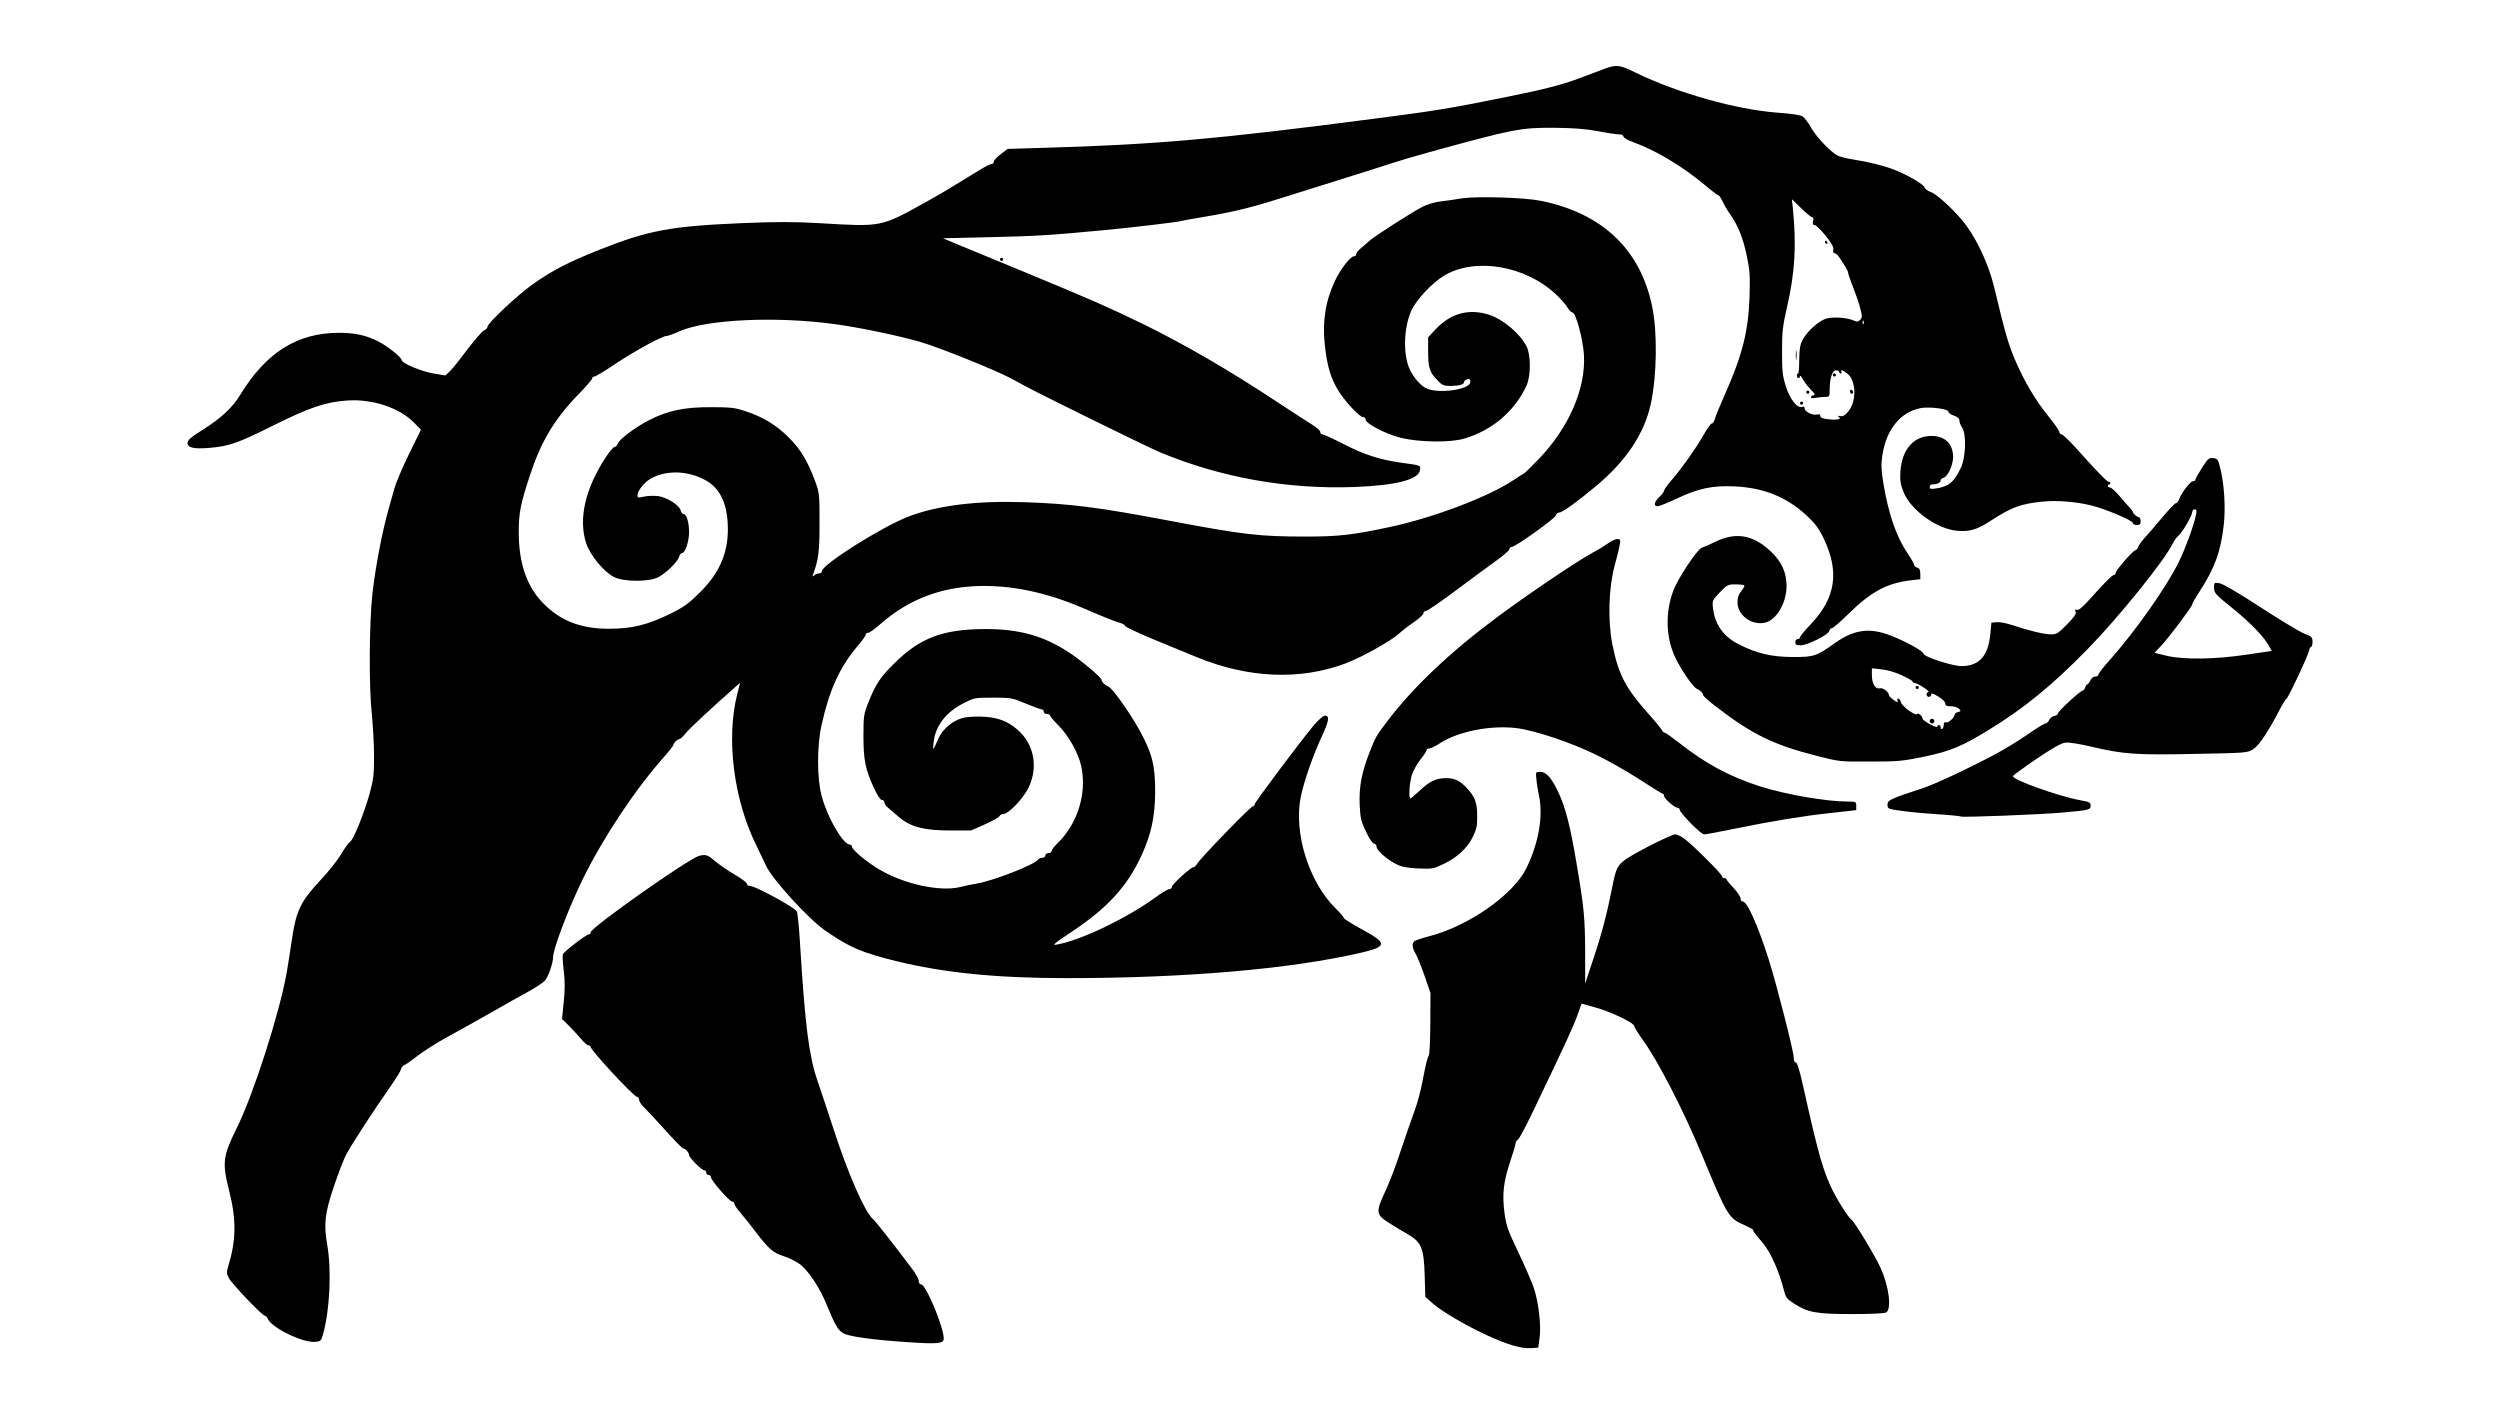
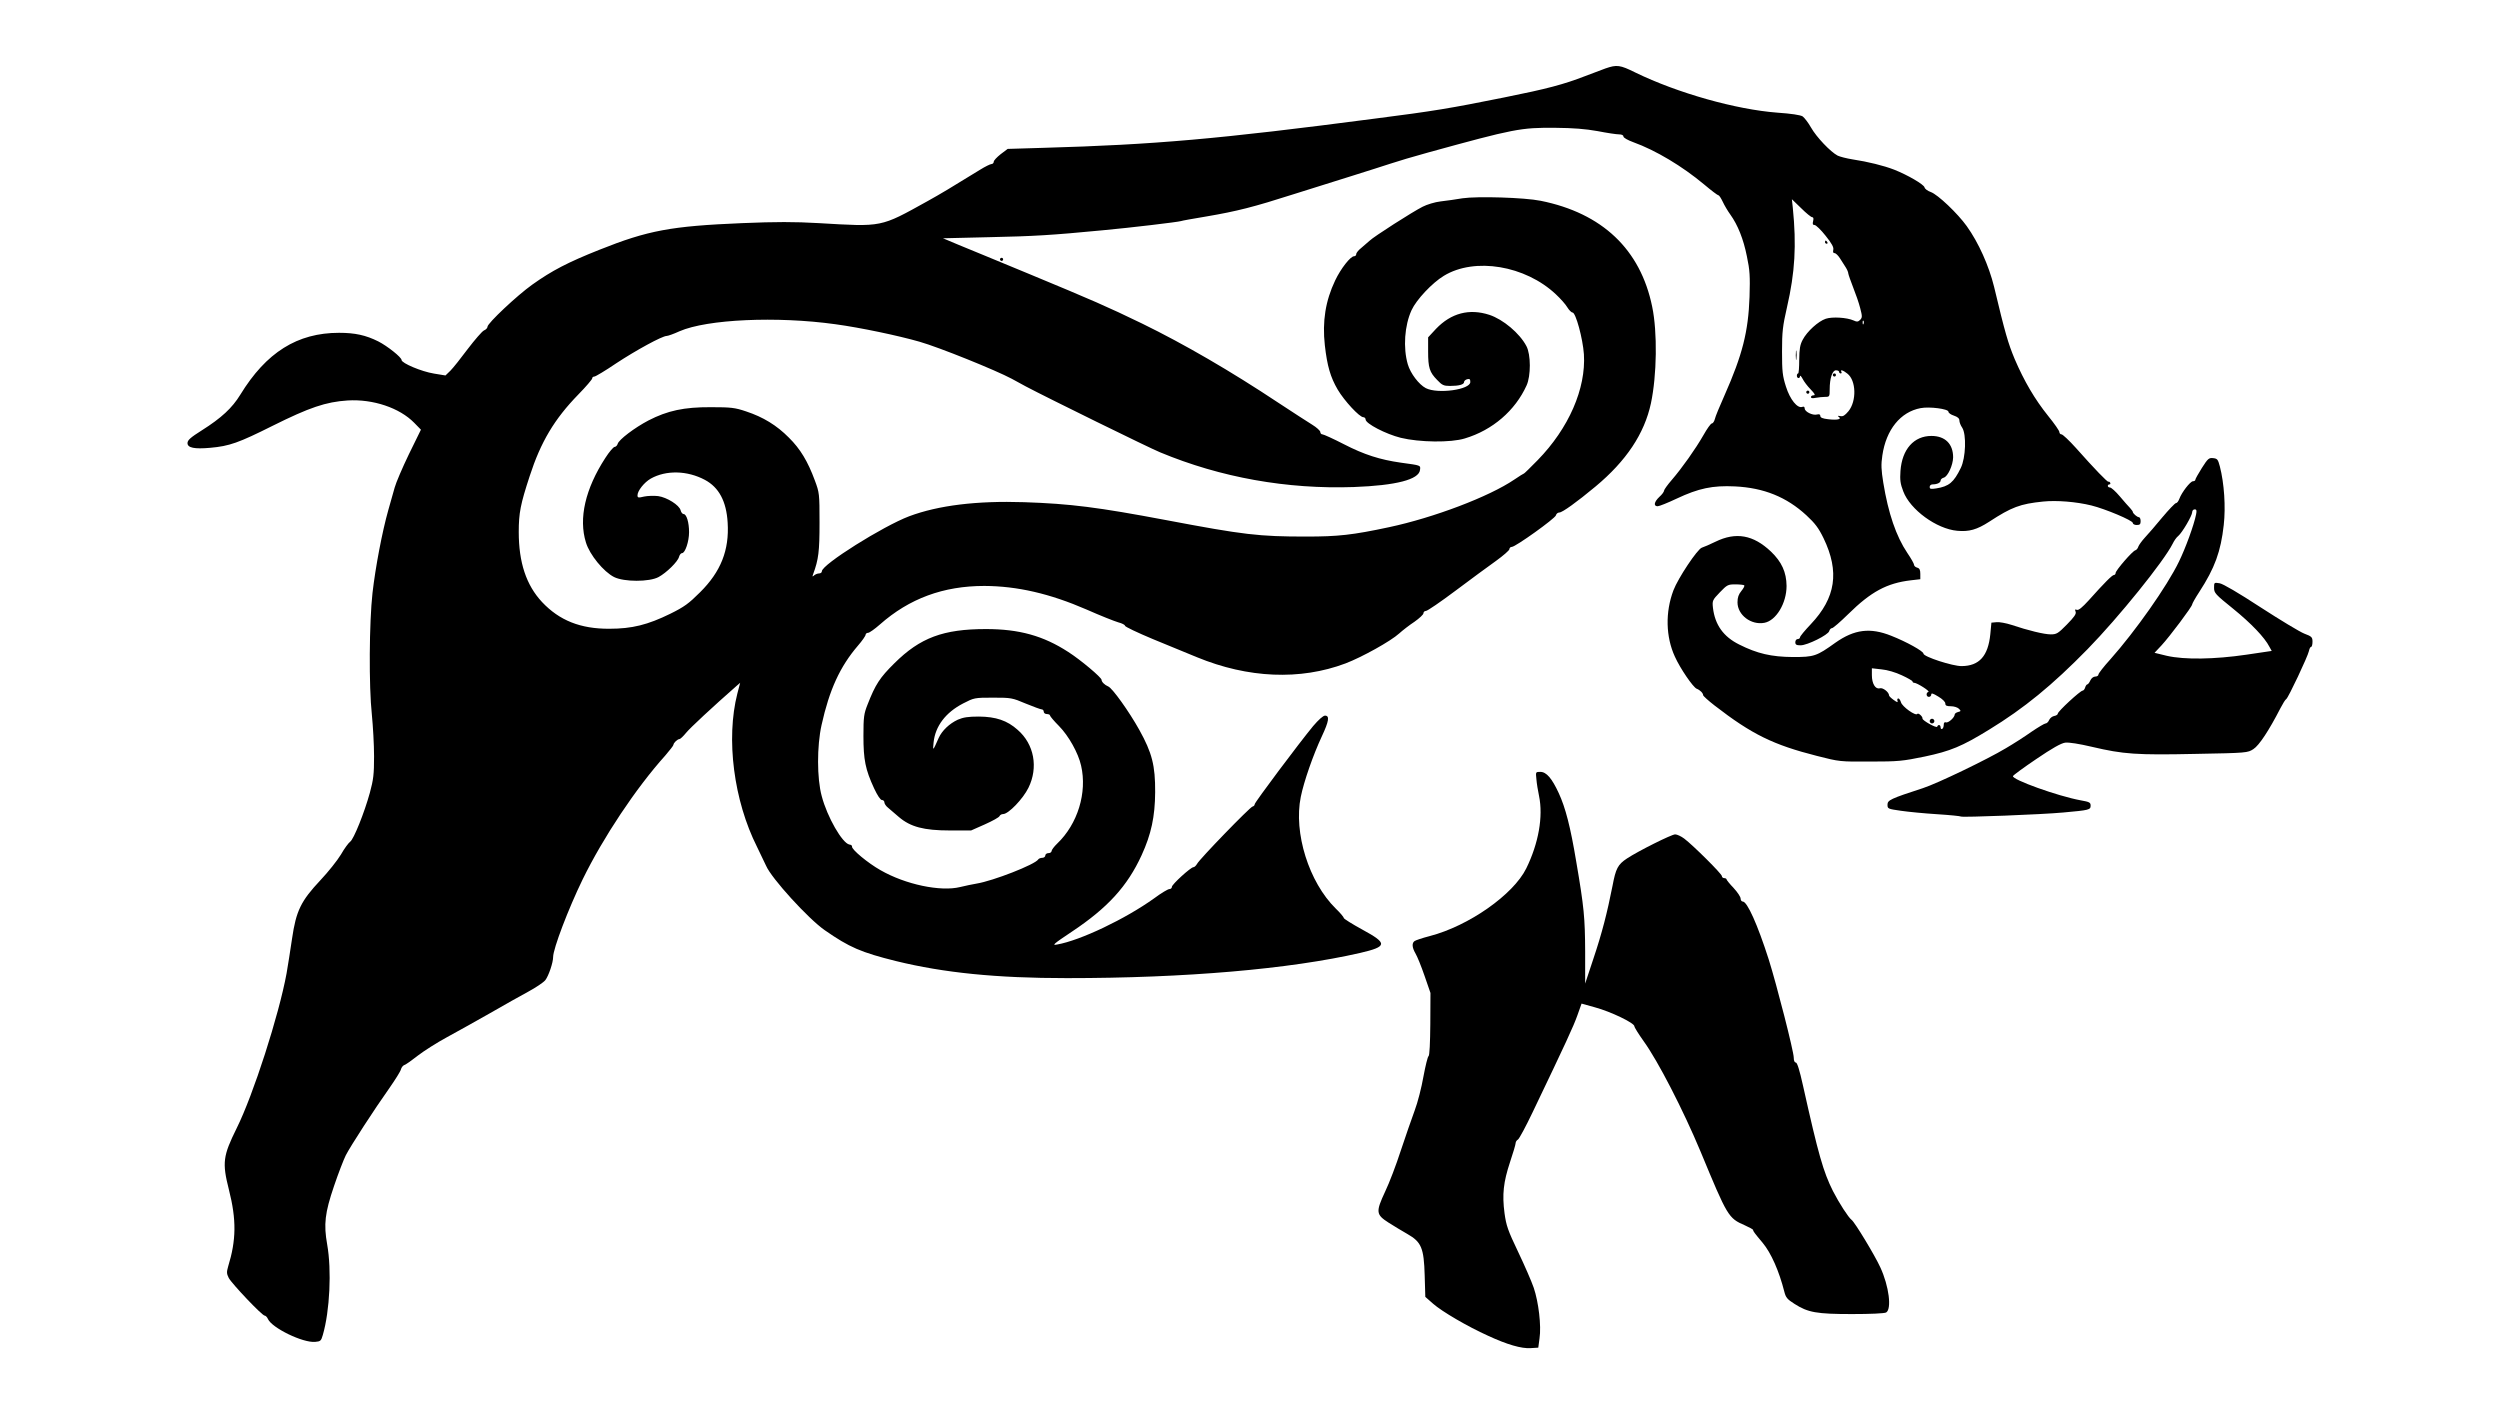
<svg xmlns="http://www.w3.org/2000/svg" version="1.0" width="1600" height="900" viewBox="0 0 1600 900" preserveAspectRatio="xMidYMid meet">
  <g transform="translate(0,900) scale(0.1,-0.1)" fill="#000000" stroke="none">
    <path d="M10275 8562 c-27 -10 -86 -32 -130 -49 -137 -53 -241 -81 -520 -137 -342 -69 -450 -87 -825 -135 -1001 -131 -1413 -167 -2118 -187 l-233 -7 -45 -34 c-24 -19 -44 -40 -44 -48 0 -8 -7 -15 -15 -15 -7 0 -40 -16 -72 -36 -192 -118 -248 -152 -338 -202 -303 -168 -285 -164 -695 -140 -157 9 -271 9 -490 0 -455 -19 -602 -46 -915 -171 -201 -80 -303 -133 -429 -223 -97 -69 -286 -247 -286 -269 0 -8 -10 -19 -23 -24 -12 -6 -58 -59 -103 -118 -44 -59 -94 -122 -111 -139 l-32 -31 -73 12 c-81 13 -208 67 -208 87 0 17 -90 89 -149 119 -80 40 -149 55 -251 55 -267 0 -466 -125 -632 -396 -52 -85 -121 -149 -246 -228 -73 -46 -92 -63 -92 -82 0 -30 44 -39 145 -30 124 11 182 32 400 141 235 117 340 153 480 162 162 10 332 -47 426 -143 l43 -44 -77 -157 c-42 -87 -83 -183 -91 -213 -9 -30 -27 -95 -41 -145 -39 -138 -82 -364 -101 -530 -21 -188 -24 -595 -4 -780 7 -71 14 -191 14 -265 0 -116 -4 -149 -27 -234 -35 -127 -103 -297 -126 -313 -10 -7 -37 -43 -59 -82 -23 -38 -82 -112 -131 -164 -125 -133 -156 -196 -182 -375 -11 -76 -27 -175 -35 -222 -49 -267 -213 -777 -319 -990 -88 -178 -94 -220 -50 -394 49 -193 47 -323 -5 -492 -10 -35 -10 -45 4 -73 20 -37 213 -241 230 -241 6 0 16 -10 21 -22 26 -57 223 -153 302 -146 34 3 38 6 49 44 45 155 57 415 28 579 -23 130 -15 202 44 375 27 80 61 168 75 196 30 59 183 295 281 433 36 52 69 104 72 117 3 12 13 25 22 28 10 3 48 30 86 60 39 30 122 83 185 117 64 35 188 104 276 154 88 51 199 113 247 139 48 26 97 59 108 73 21 27 50 112 50 148 0 53 97 308 189 497 131 268 341 584 529 793 28 33 52 63 52 68 0 12 26 37 39 37 5 0 24 18 42 40 26 32 168 164 325 302 l21 18 -18 -69 c-74 -290 -23 -685 126 -981 23 -47 49 -101 58 -121 34 -80 270 -339 375 -412 158 -110 232 -142 457 -198 306 -75 642 -109 1093 -109 761 0 1426 58 1876 161 176 41 178 61 16 149 -66 36 -120 70 -120 75 0 6 -23 33 -51 60 -172 169 -271 485 -224 715 20 99 79 268 135 388 45 96 51 132 20 132 -12 0 -41 -26 -76 -67 -90 -109 -374 -488 -374 -500 0 -7 -6 -13 -14 -15 -17 -4 -340 -337 -355 -367 -7 -12 -17 -21 -23 -21 -17 0 -138 -110 -138 -126 0 -8 -7 -14 -16 -14 -9 0 -53 -26 -97 -59 -184 -132 -473 -270 -622 -296 -35 -7 -24 3 96 83 228 152 354 290 445 488 62 135 86 248 87 404 1 171 -20 252 -101 398 -65 117 -174 270 -200 279 -22 9 -42 29 -42 42 0 15 -134 128 -214 179 -159 103 -313 146 -526 146 -273 0 -421 -55 -586 -219 -93 -92 -121 -134 -172 -265 -23 -58 -26 -79 -26 -200 0 -152 12 -214 68 -335 22 -47 41 -75 50 -75 9 0 16 -7 16 -15 0 -8 10 -24 23 -34 12 -10 44 -37 70 -60 74 -63 159 -86 327 -86 l135 0 88 39 c49 22 91 45 94 53 3 7 13 13 23 13 34 0 127 97 162 168 64 130 37 279 -69 371 -67 60 -139 84 -248 85 -70 0 -100 -5 -135 -20 -54 -25 -101 -70 -122 -116 -38 -86 -39 -87 -33 -29 11 104 77 191 189 249 70 36 72 37 191 37 116 0 123 -1 210 -38 49 -20 95 -37 102 -37 7 0 13 -7 13 -15 0 -8 9 -15 20 -15 11 0 20 -4 20 -9 0 -5 26 -36 58 -68 61 -62 123 -172 141 -253 40 -173 -22 -374 -153 -499 -20 -19 -36 -41 -36 -48 0 -7 -9 -13 -20 -13 -11 0 -20 -7 -20 -15 0 -8 -9 -15 -19 -15 -11 0 -23 -5 -26 -10 -20 -33 -290 -138 -395 -155 -25 -4 -72 -14 -105 -22 -125 -31 -350 16 -510 108 -80 45 -186 133 -182 151 1 6 -6 12 -17 13 -45 8 -142 176 -177 310 -31 113 -31 321 -1 455 50 226 118 374 233 508 27 31 49 63 49 70 0 6 7 12 16 12 8 0 42 24 75 53 189 167 407 247 669 247 211 -1 419 -49 654 -151 88 -39 179 -75 203 -82 24 -6 43 -16 43 -22 0 -6 80 -44 178 -85 97 -40 224 -92 282 -116 328 -135 661 -149 951 -40 105 40 289 142 344 192 22 20 66 54 98 75 31 22 57 46 57 54 0 8 7 15 16 15 9 0 94 58 190 130 95 71 211 157 258 190 47 34 86 68 86 75 0 8 7 15 16 15 23 0 276 181 282 202 2 10 12 18 22 18 19 0 112 67 231 166 197 164 313 338 355 533 38 180 42 455 8 618 -75 367 -320 599 -714 678 -103 21 -405 30 -500 16 -41 -7 -104 -16 -140 -20 -36 -4 -88 -20 -115 -34 -64 -32 -314 -192 -340 -218 -11 -10 -35 -31 -52 -45 -18 -14 -33 -32 -33 -40 0 -8 -6 -14 -14 -14 -23 0 -85 -79 -121 -155 -62 -130 -83 -262 -66 -415 15 -133 36 -204 82 -283 43 -73 140 -177 164 -177 8 0 15 -7 15 -15 0 -26 129 -93 225 -117 119 -29 320 -32 410 -4 177 53 322 178 395 339 28 61 28 198 -1 252 -43 82 -149 171 -237 200 -129 42 -245 11 -341 -89 l-51 -55 0 -90 c0 -105 9 -133 58 -183 31 -33 42 -38 82 -38 58 0 90 9 90 25 0 7 9 15 20 18 16 4 20 0 20 -18 0 -49 -209 -78 -285 -39 -44 23 -98 94 -115 152 -31 106 -21 249 24 347 30 66 132 175 207 220 197 120 521 66 717 -119 29 -27 62 -64 73 -83 11 -18 26 -33 33 -33 21 0 66 -167 73 -267 14 -220 -97 -474 -296 -678 -46 -47 -85 -85 -87 -85 -2 0 -30 -17 -62 -39 -162 -110 -516 -244 -802 -305 -234 -50 -326 -60 -530 -60 -304 0 -398 11 -895 105 -440 83 -614 105 -910 115 -303 10 -549 -20 -736 -90 -167 -63 -559 -309 -559 -352 0 -8 -8 -14 -18 -14 -10 0 -24 -6 -31 -12 -12 -11 -13 -9 -7 7 35 95 41 146 41 330 0 186 -1 192 -30 270 -45 122 -93 202 -166 274 -78 79 -165 132 -274 168 -71 24 -96 27 -225 27 -172 1 -278 -22 -400 -85 -88 -46 -190 -123 -197 -150 -3 -10 -12 -19 -19 -19 -8 0 -35 -32 -60 -71 -128 -197 -172 -387 -124 -541 24 -79 113 -187 180 -221 64 -32 226 -32 285 0 50 27 124 99 131 130 4 13 12 23 19 23 20 0 45 75 45 134 0 62 -16 116 -35 116 -7 0 -16 11 -19 24 -8 33 -87 83 -144 91 -26 3 -66 2 -90 -3 -37 -9 -42 -8 -42 8 0 29 43 83 85 107 98 55 233 52 346 -8 90 -48 138 -137 146 -274 11 -176 -44 -314 -176 -445 -73 -73 -102 -94 -191 -138 -145 -71 -245 -96 -390 -96 -185 -1 -320 53 -431 171 -101 108 -149 253 -149 448 0 122 11 178 70 358 71 219 158 365 312 523 48 49 88 96 88 102 0 7 6 12 14 12 7 0 71 38 140 85 126 83 294 175 323 175 8 0 45 13 82 30 177 77 623 97 997 45 162 -22 403 -73 539 -112 126 -36 487 -182 590 -237 33 -18 74 -40 90 -49 132 -70 789 -393 860 -422 387 -161 811 -237 1240 -222 270 10 416 48 423 109 4 31 8 29 -123 47 -133 19 -234 51 -364 118 -68 35 -130 63 -137 63 -8 0 -14 7 -14 15 0 8 -24 30 -52 47 -29 18 -125 80 -213 138 -310 206 -607 378 -875 509 -227 110 -317 149 -722 317 -194 80 -398 165 -453 187 l-100 42 295 7 c289 6 401 13 725 44 185 17 484 53 503 59 7 3 81 16 165 30 193 33 300 60 556 142 113 36 283 89 376 118 94 29 204 65 245 78 41 14 149 46 240 71 552 152 593 160 815 158 114 -1 191 -7 269 -21 61 -12 122 -21 138 -21 17 0 28 -5 28 -14 0 -7 27 -23 63 -36 144 -52 314 -154 454 -271 45 -38 86 -69 91 -69 5 0 17 -19 28 -42 10 -22 32 -59 48 -81 48 -67 84 -157 106 -267 19 -90 21 -127 17 -260 -8 -223 -45 -370 -160 -630 -31 -69 -59 -137 -62 -152 -4 -16 -13 -28 -19 -28 -7 0 -31 -34 -54 -75 -51 -89 -136 -209 -203 -287 -27 -31 -49 -62 -49 -68 0 -7 -13 -25 -30 -40 -34 -32 -39 -60 -11 -60 10 0 65 22 122 49 140 66 230 85 373 78 185 -9 330 -68 457 -185 55 -51 78 -81 110 -147 103 -214 78 -381 -82 -550 -38 -40 -69 -77 -69 -84 0 -6 -7 -11 -15 -11 -8 0 -15 -9 -15 -20 0 -16 7 -20 34 -20 43 0 177 67 183 91 3 11 11 19 18 19 7 0 54 41 104 90 145 143 247 198 400 216 l61 7 0 34 c0 26 -5 36 -20 40 -11 3 -20 11 -20 18 0 7 -19 41 -43 76 -72 107 -122 254 -154 450 -13 81 -15 115 -6 174 24 165 116 279 245 303 57 11 178 -5 178 -23 0 -8 16 -19 35 -25 24 -8 35 -18 35 -31 0 -11 8 -32 18 -46 28 -43 23 -193 -9 -258 -45 -92 -75 -118 -158 -131 -34 -5 -41 -4 -41 10 0 9 8 16 19 16 29 0 51 11 51 25 0 7 9 15 20 18 26 7 59 80 60 130 0 86 -51 137 -139 137 -112 0 -188 -85 -198 -224 -4 -58 -1 -82 18 -131 44 -117 213 -240 345 -252 76 -7 126 7 205 58 144 94 198 114 344 129 87 9 213 -1 310 -25 89 -22 265 -96 265 -112 0 -7 11 -13 25 -13 20 0 25 5 25 25 0 14 -5 25 -11 25 -11 0 -39 24 -39 34 0 3 -8 14 -17 24 -10 10 -40 44 -66 75 -27 32 -55 57 -63 57 -8 0 -14 5 -14 10 0 6 5 10 11 10 5 0 7 5 4 11 -4 6 -9 8 -11 6 -5 -5 -88 81 -208 216 -43 48 -85 87 -92 87 -8 0 -14 7 -14 15 0 8 -32 54 -71 102 -87 108 -155 225 -215 365 -42 101 -61 165 -132 463 -33 134 -99 282 -175 388 -58 81 -185 202 -230 218 -20 7 -38 20 -40 30 -5 19 -108 79 -194 113 -67 26 -168 51 -267 66 -38 6 -80 17 -95 24 -46 24 -136 119 -170 179 -18 32 -43 64 -54 72 -14 9 -74 18 -162 24 -264 20 -638 125 -909 257 -99 49 -118 51 -191 26z m1323 -952 c8 0 10 -8 6 -25 -5 -19 -2 -25 9 -25 9 0 41 -31 71 -69 40 -50 53 -74 49 -90 -3 -14 -1 -21 8 -21 8 0 23 -15 34 -32 11 -18 28 -44 37 -58 9 -14 17 -32 17 -40 1 -8 15 -48 31 -89 16 -40 37 -100 45 -132 14 -54 14 -61 0 -76 -13 -13 -21 -14 -42 -4 -42 19 -136 25 -178 11 -48 -16 -120 -81 -148 -135 -17 -32 -21 -58 -22 -127 0 -49 -3 -88 -7 -88 -5 0 -8 -7 -8 -15 0 -18 20 -20 20 -2 1 6 8 -1 17 -18 8 -16 31 -47 51 -67 27 -28 32 -38 19 -38 -9 0 -17 -5 -17 -11 0 -8 11 -9 31 -5 17 3 44 6 60 6 28 0 29 2 29 48 0 71 17 122 40 122 11 0 20 -4 20 -10 0 -5 5 -10 11 -10 5 0 7 5 4 10 -10 17 11 11 38 -11 57 -44 60 -176 7 -241 -23 -27 -35 -35 -52 -31 -17 3 -19 2 -10 -5 22 -15 -10 -22 -68 -15 -35 4 -50 10 -50 21 0 10 -7 13 -22 9 -27 -7 -78 18 -78 39 0 10 -6 14 -15 10 -31 -12 -79 47 -105 130 -22 69 -25 97 -25 224 0 127 4 162 32 285 51 222 61 395 37 635 l-6 55 59 -57 c32 -32 64 -58 71 -58z m329 -682 c-3 -8 -6 -5 -6 6 -1 11 2 17 5 13 3 -3 4 -12 1 -19z" />
    <path d="M11680 7450 c0 -5 5 -10 11 -10 5 0 7 5 4 10 -3 6 -8 10 -11 10 -2 0 -4 -4 -4 -10z" />
    <path d="M11493 6725 c0 -27 2 -38 4 -22 2 15 2 37 0 50 -2 12 -4 0 -4 -28z" />
    <path d="M11730 6600 c0 -5 5 -10 10 -10 6 0 10 5 10 10 0 6 -4 10 -10 10 -5 0 -10 -4 -10 -10z" />
-     <path d="M11840 6496 c0 -9 5 -16 10 -16 6 0 10 4 10 9 0 6 -4 13 -10 16 -5 3 -10 -1 -10 -9z" />
    <path d="M11560 6490 c0 -5 5 -10 10 -10 6 0 10 5 10 10 0 6 -4 10 -10 10 -5 0 -10 -4 -10 -10z" />
-     <path d="M11520 6420 c0 -5 5 -10 10 -10 6 0 10 5 10 10 0 6 -4 10 -10 10 -5 0 -10 -4 -10 -10z" />
-     <path d="M6400 7340 c0 -5 5 -10 10 -10 6 0 10 5 10 10 0 6 -4 10 -10 10 -5 0 -10 -4 -10 -10z" />
+     <path d="M6400 7340 c0 -5 5 -10 10 -10 6 0 10 5 10 10 0 6 -4 10 -10 10 -5 0 -10 -4 -10 -10" />
    <path d="M14092 6005 c-23 -37 -42 -70 -42 -76 0 -5 -7 -9 -15 -9 -17 0 -72 -71 -87 -112 -6 -16 -15 -28 -22 -28 -6 0 -46 -42 -88 -92 -42 -51 -93 -110 -112 -130 -19 -21 -37 -46 -41 -57 -3 -11 -12 -21 -19 -23 -18 -4 -126 -129 -126 -145 0 -7 -5 -13 -11 -13 -11 0 -60 -49 -161 -162 -42 -46 -65 -65 -76 -61 -12 5 -14 2 -8 -12 5 -14 -8 -33 -56 -82 -56 -57 -66 -63 -103 -63 -42 0 -145 25 -252 61 -34 11 -77 19 -95 17 l-33 -3 -7 -74 c-14 -140 -71 -203 -183 -204 -57 -1 -245 60 -245 80 0 15 -107 75 -206 114 -135 54 -236 41 -357 -44 -121 -87 -137 -92 -272 -92 -138 1 -229 22 -344 80 -101 50 -155 126 -168 234 -5 47 -4 50 44 100 46 48 52 51 99 51 28 0 54 -3 57 -6 4 -4 -5 -20 -18 -36 -18 -22 -25 -41 -25 -73 0 -81 87 -147 172 -131 75 14 142 125 142 236 -1 88 -31 154 -100 220 -113 107 -224 127 -355 63 -35 -17 -74 -34 -87 -38 -28 -8 -153 -196 -182 -273 -53 -140 -49 -298 9 -424 34 -76 117 -197 140 -206 21 -8 41 -28 41 -41 0 -5 33 -35 73 -66 239 -185 376 -252 656 -323 144 -37 148 -37 341 -36 179 0 207 3 348 32 165 35 238 65 412 172 224 137 404 284 631 516 199 204 488 562 544 674 9 19 25 42 36 50 25 21 89 130 89 152 0 10 7 18 16 18 12 0 14 -7 9 -32 -14 -70 -68 -217 -110 -303 -76 -157 -278 -444 -439 -625 -42 -46 -76 -90 -76 -97 0 -7 -9 -13 -20 -13 -12 0 -25 -10 -32 -25 -6 -14 -15 -25 -19 -25 -4 0 -11 -9 -14 -20 -3 -11 -11 -20 -16 -20 -15 0 -159 -133 -159 -147 0 -6 -10 -13 -22 -15 -13 -2 -27 -13 -33 -25 -5 -13 -16 -23 -23 -23 -7 0 -47 -24 -90 -53 -42 -30 -117 -78 -165 -106 -118 -71 -440 -226 -530 -255 -209 -68 -227 -77 -227 -106 0 -26 2 -27 86 -39 48 -7 152 -17 232 -22 80 -5 149 -12 153 -15 11 -6 515 13 654 26 166 15 175 17 175 44 0 20 -7 24 -64 34 -147 27 -441 133 -433 155 2 6 69 55 149 109 103 70 158 101 185 105 24 3 88 -7 173 -27 200 -47 283 -53 660 -45 332 6 335 7 372 31 36 23 99 118 173 262 15 29 31 55 37 58 13 8 138 273 145 307 3 15 9 27 14 27 5 0 9 15 9 33 0 29 -5 34 -53 52 -28 11 -154 87 -279 168 -144 94 -240 150 -262 154 -36 6 -36 5 -36 -29 0 -33 8 -42 121 -133 116 -94 203 -185 233 -244 l15 -27 -162 -24 c-205 -30 -397 -33 -510 -7 l-78 19 45 48 c51 55 196 248 196 262 0 5 20 41 45 79 100 154 138 259 157 429 13 116 3 267 -25 375 -12 45 -16 50 -43 53 -27 3 -34 -3 -72 -63z m-1920 -1327 c37 -17 68 -35 68 -39 0 -5 5 -9 11 -9 18 0 103 -54 91 -58 -17 -5 -15 -32 3 -32 8 0 15 7 15 15 0 11 11 8 45 -13 26 -15 45 -34 45 -44 0 -14 8 -18 36 -18 19 0 42 -7 51 -16 14 -14 14 -16 -6 -21 -11 -3 -21 -10 -21 -16 0 -19 -42 -56 -56 -50 -9 3 -14 -2 -14 -15 0 -12 -4 -24 -10 -27 -5 -3 -10 1 -10 9 0 18 -16 22 -22 5 -4 -11 -95 40 -94 52 2 14 -28 39 -33 30 -10 -16 -98 47 -105 75 -4 13 -11 24 -17 24 -6 0 -8 -7 -5 -16 4 -11 -2 -10 -24 6 -17 12 -30 25 -30 29 0 21 -40 52 -59 46 -28 -8 -51 29 -51 84 l0 44 62 -7 c36 -3 90 -19 130 -38z" />
-     <path d="M12260 4600 c0 -5 5 -10 10 -10 6 0 10 5 10 10 0 6 -4 10 -10 10 -5 0 -10 -4 -10 -10z" />
    <path d="M12350 4385 c0 -8 7 -15 15 -15 8 0 15 7 15 15 0 8 -7 15 -15 15 -8 0 -15 -7 -15 -15z" />
-     <path d="M10295 5525 c-16 -12 -61 -40 -100 -61 -101 -54 -423 -272 -615 -415 -300 -223 -534 -445 -700 -663 -69 -90 -78 -105 -115 -201 -51 -131 -68 -221 -63 -337 4 -85 9 -105 41 -172 22 -46 42 -76 52 -76 8 0 15 -9 15 -19 0 -24 68 -83 129 -113 34 -17 70 -23 138 -26 89 -4 96 -3 165 30 87 42 152 103 187 178 21 44 26 69 25 130 0 83 -15 123 -68 178 -42 46 -77 62 -131 62 -63 0 -106 -20 -169 -80 -29 -27 -56 -50 -59 -50 -13 0 -7 96 8 147 8 28 33 73 55 101 22 27 40 55 40 61 0 6 8 11 18 11 9 0 42 16 72 36 117 74 322 114 486 94 119 -15 353 -93 518 -175 72 -35 194 -105 270 -154 77 -50 143 -91 148 -91 4 0 8 -6 8 -14 0 -17 68 -76 87 -76 7 0 13 -6 13 -12 1 -21 136 -158 156 -158 11 0 98 16 194 36 258 52 434 81 617 101 l163 18 0 27 c0 27 -2 28 -54 28 -138 0 -397 45 -561 97 -194 62 -349 145 -516 277 -46 36 -88 66 -94 66 -6 0 -15 9 -20 19 -6 10 -45 59 -89 107 -144 163 -189 249 -227 441 -30 153 -24 363 16 508 15 55 30 115 32 133 5 28 3 32 -18 32 -13 -1 -37 -12 -54 -25z" />
    <path d="M9833 4013 c2 -27 10 -75 17 -108 27 -131 -3 -302 -82 -463 -83 -168 -368 -368 -618 -433 -47 -12 -91 -27 -97 -32 -18 -13 -16 -41 6 -79 11 -18 37 -82 58 -143 l38 -110 -1 -199 c-1 -121 -5 -201 -11 -205 -6 -3 -20 -62 -33 -131 -12 -69 -37 -167 -56 -217 -19 -51 -59 -167 -89 -257 -29 -90 -74 -208 -100 -262 -61 -131 -59 -147 22 -199 35 -22 89 -55 121 -73 89 -51 105 -89 110 -265 l4 -137 50 -44 c57 -50 219 -145 352 -205 121 -56 213 -83 272 -79 l49 3 8 60 c12 80 -6 231 -37 323 -14 41 -59 144 -100 230 -66 138 -76 168 -87 247 -16 121 -7 200 35 327 20 59 36 114 36 122 0 8 7 19 15 23 8 5 50 83 93 173 217 453 262 551 287 621 l27 76 86 -24 c100 -27 252 -100 252 -121 0 -7 27 -50 59 -95 92 -127 254 -442 365 -708 172 -415 177 -425 283 -471 29 -13 53 -26 53 -30 0 -8 9 -20 61 -82 54 -65 105 -180 139 -314 9 -36 19 -48 65 -77 86 -55 141 -65 368 -65 118 0 206 4 218 10 37 21 19 168 -37 289 -35 77 -164 290 -184 304 -20 15 -79 106 -119 184 -62 124 -93 232 -192 676 -22 99 -37 147 -46 147 -8 0 -13 12 -13 31 0 40 -109 466 -160 628 -72 225 -138 371 -166 371 -8 0 -14 9 -14 19 0 11 -20 41 -45 68 -25 26 -45 51 -45 55 0 4 -7 8 -15 8 -8 0 -15 6 -15 13 0 14 -184 197 -241 240 -20 15 -46 27 -58 27 -23 0 -237 -107 -308 -154 -59 -39 -72 -64 -93 -176 -34 -172 -67 -301 -122 -465 l-53 -160 0 205 c-1 216 -7 283 -57 575 -37 223 -69 346 -112 439 -44 95 -79 136 -118 136 -30 0 -30 0 -25 -47z" />
-     <path d="M4476 3523 c-68 -17 -696 -460 -696 -490 0 -7 -5 -13 -11 -13 -17 0 -160 -110 -167 -128 -3 -9 0 -56 6 -106 8 -66 8 -118 0 -198 l-11 -109 44 -44 c24 -24 59 -62 78 -84 18 -23 40 -41 47 -41 8 0 14 -4 14 -10 0 -21 277 -320 297 -320 7 0 13 -8 13 -18 0 -10 12 -29 26 -43 14 -13 76 -79 136 -146 61 -68 115 -123 120 -123 14 0 38 -27 38 -42 0 -17 81 -98 98 -98 7 0 12 -7 12 -15 0 -8 7 -15 15 -15 8 0 15 -6 15 -14 0 -20 118 -156 136 -156 8 0 14 -6 14 -14 0 -7 17 -33 38 -57 21 -24 66 -80 99 -124 83 -109 111 -133 177 -154 31 -9 76 -32 101 -49 56 -39 132 -153 177 -265 52 -127 71 -160 105 -180 37 -21 188 -42 414 -57 191 -13 229 -9 229 23 0 73 -114 347 -145 347 -9 0 -15 9 -15 23 0 12 -22 50 -48 84 -130 172 -231 300 -246 312 -50 42 -158 287 -250 571 -37 113 -85 258 -107 322 -52 154 -77 349 -109 873 -6 99 -15 190 -20 201 -9 24 -266 164 -300 164 -11 0 -20 6 -20 14 0 7 -35 34 -79 59 -43 25 -99 64 -125 86 -46 40 -59 44 -100 34z" />
  </g>
</svg>